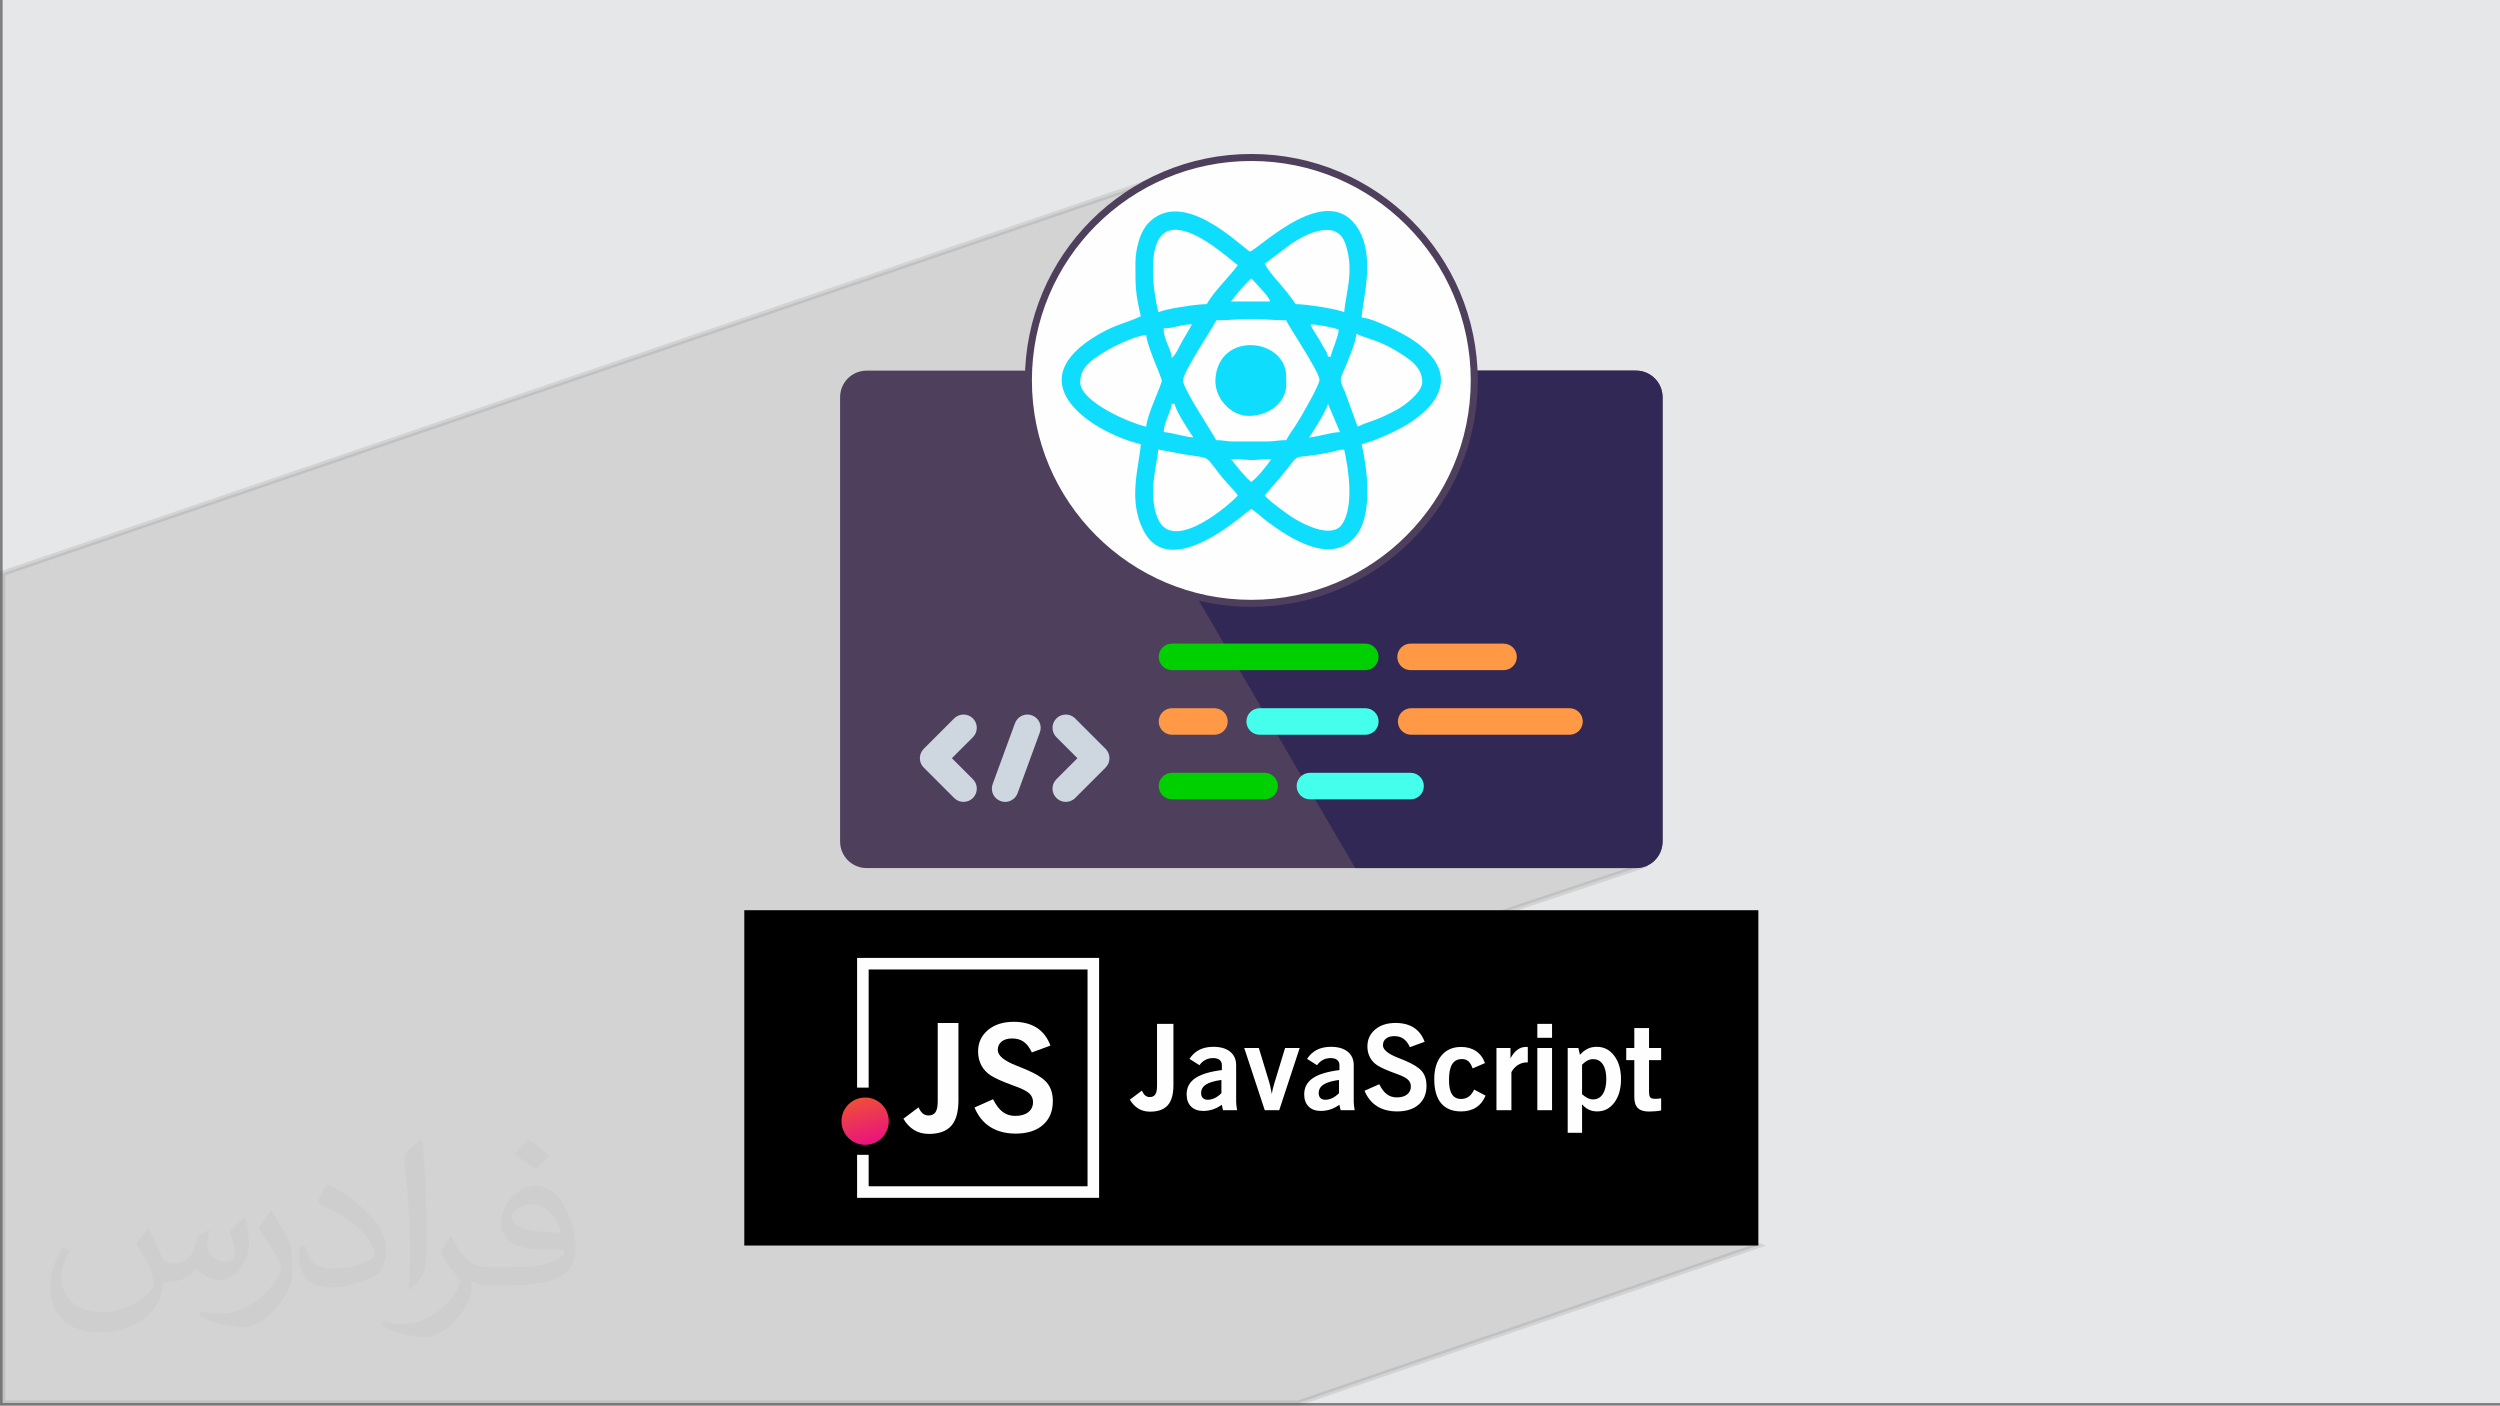
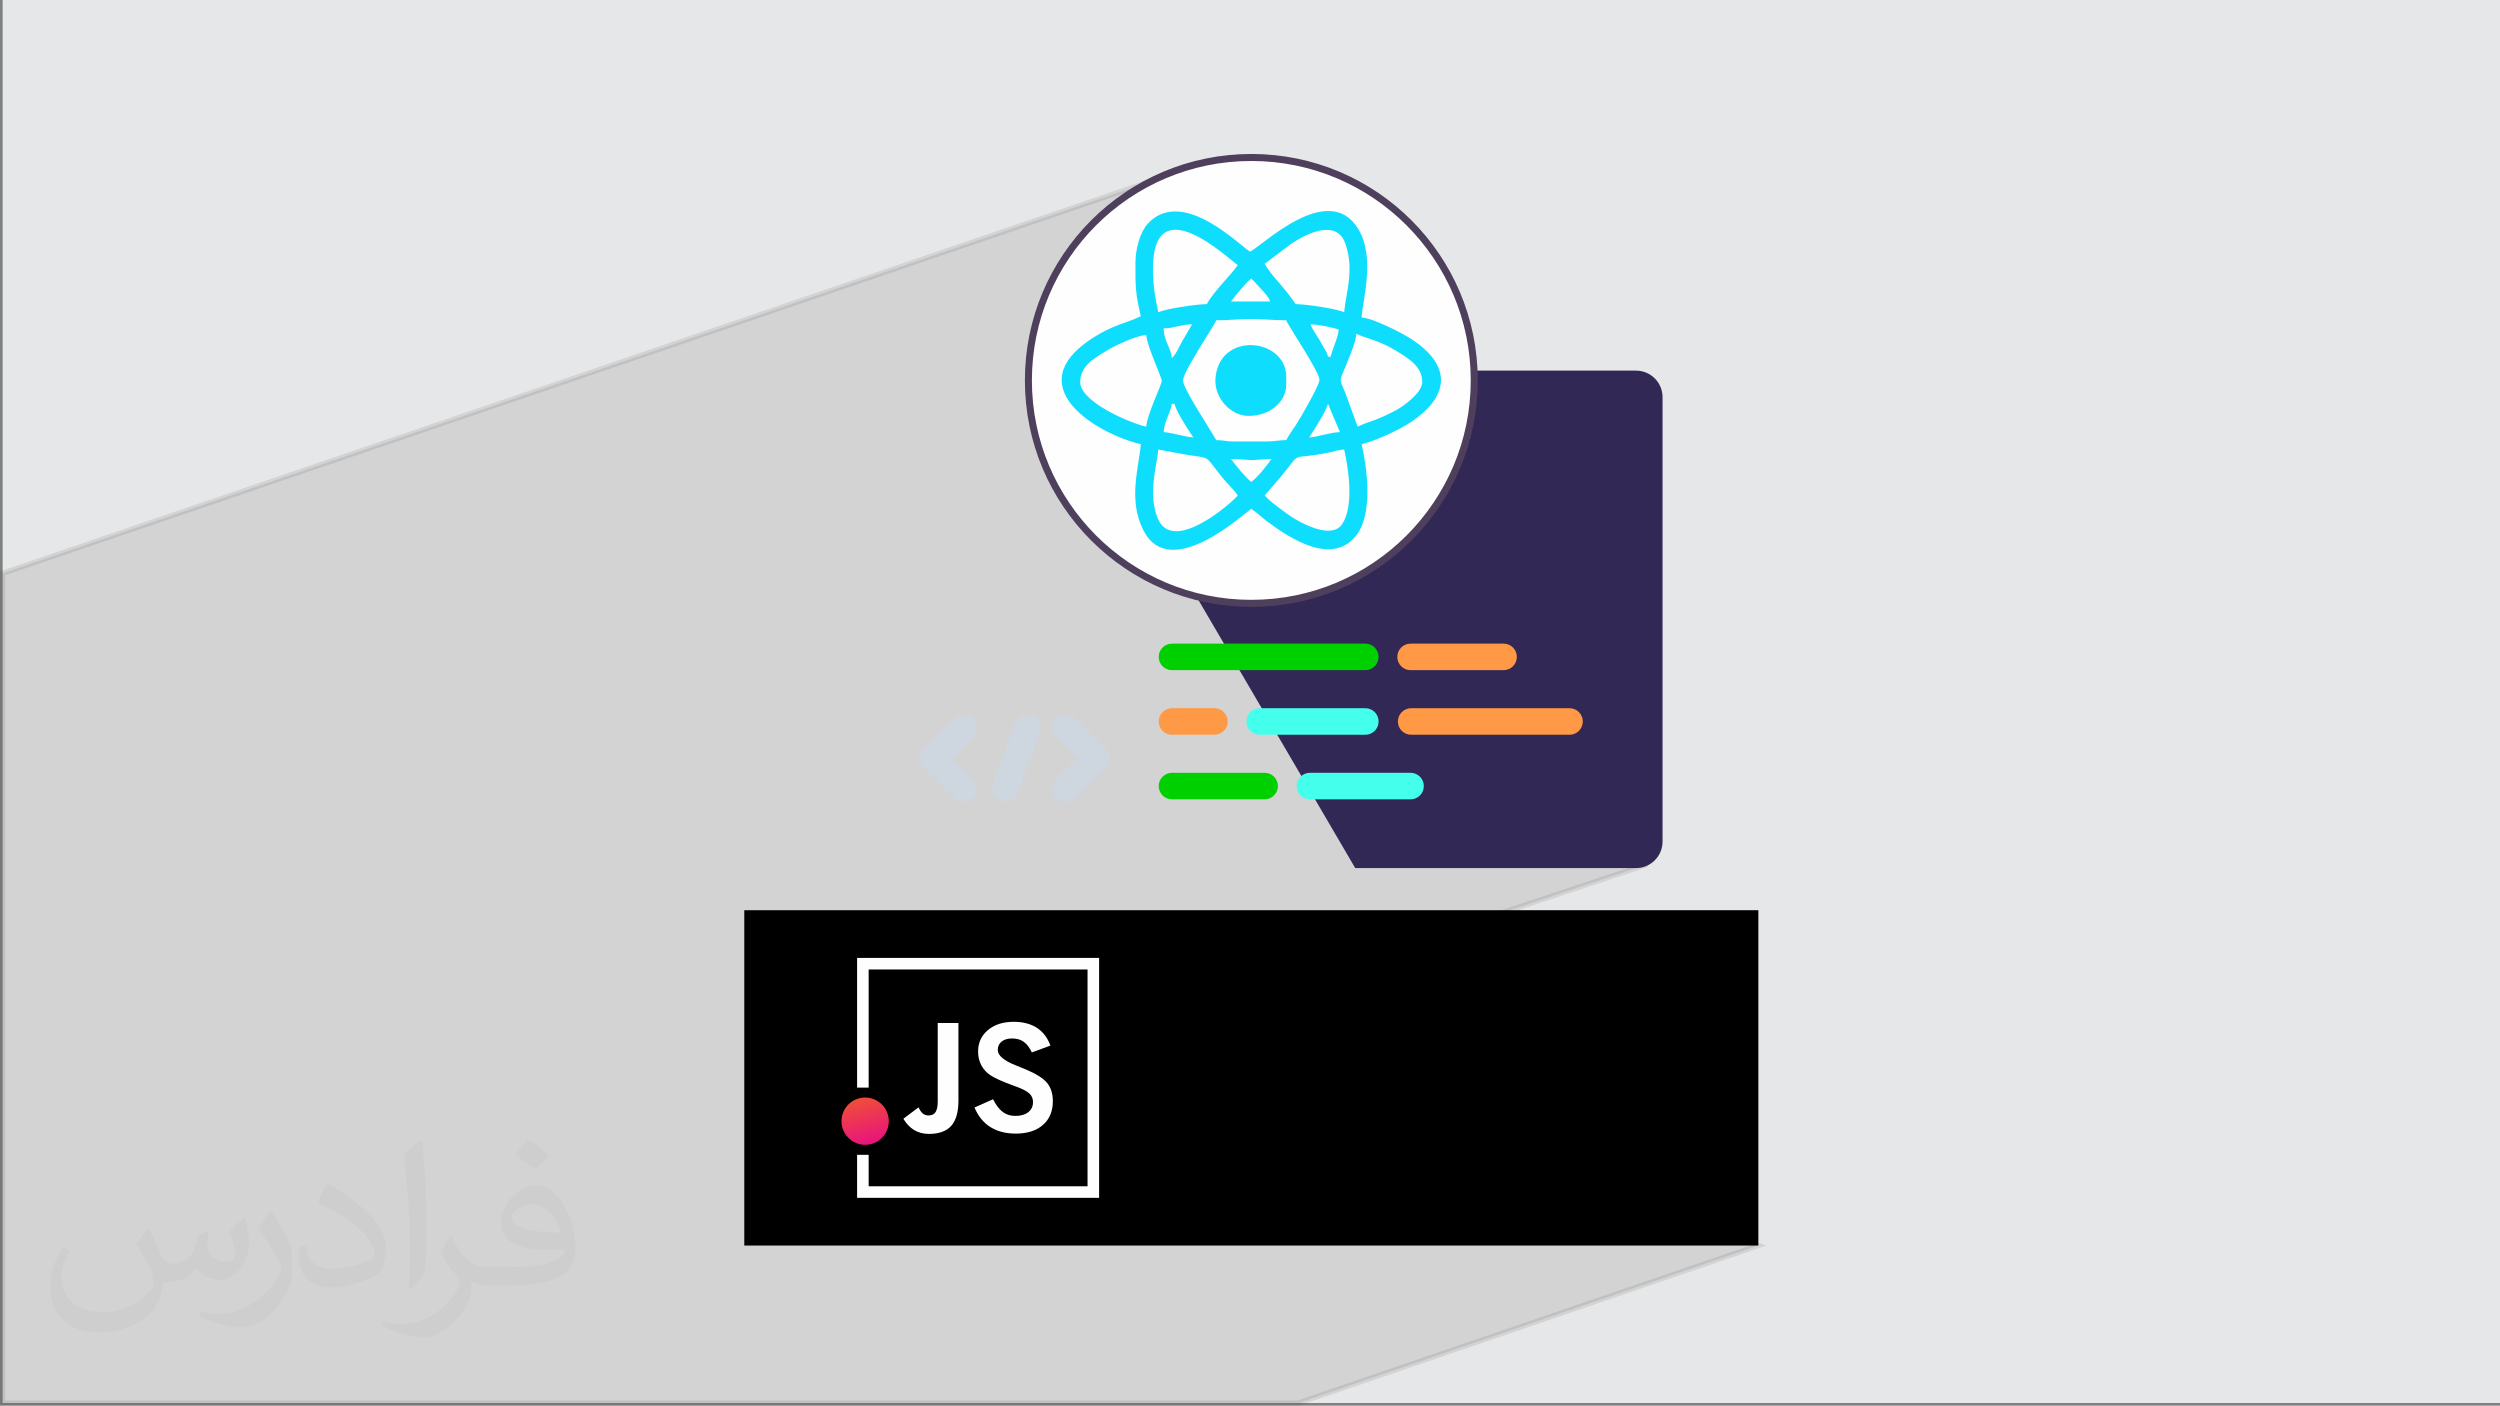
<svg xmlns="http://www.w3.org/2000/svg" xml:space="preserve" width="94.292mm" height="53.017mm" version="1.0" style="shape-rendering:geometricPrecision; text-rendering:geometricPrecision; image-rendering:optimizeQuality; fill-rule:evenodd; clip-rule:evenodd" viewBox="0 0 9404.96 5288.05">
  <rect x="0" y="0" width="9404.96" height="5288.05" fill="#808080" stroke="none" />
  <defs>
    <style type="text/css">
   
    .str0 {stroke:#2B2A29;stroke-width:19.95;stroke-miterlimit:22.926;stroke-opacity:0.102}
    .str1 {stroke:#4E405D;stroke-width:26.39;stroke-miterlimit:22.926}
    .fil3 {fill:black}
    .fil13 {fill:#0EDDFE}
    .fil12 {fill:#FEFEFE}
    .fil10 {fill:#00D000;fill-rule:nonzero}
    .fil7 {fill:#322855;fill-rule:nonzero}
    .fil11 {fill:#45FFED;fill-rule:nonzero}
    .fil6 {fill:#4E405D;fill-rule:nonzero}
    .fil8 {fill:#CED6E0;fill-rule:nonzero}
    .fil4 {fill:#FEFEFE;fill-rule:nonzero}
    .fil9 {fill:#FF9945;fill-rule:nonzero}
    .fil2 {fill:#373435;fill-opacity:0.031}
    .fil1 {fill:#2B2A29;fill-opacity:0.102}
    .fil0 {fill:#E6E7E8}
    .fil5 {fill:url(#id0)}
   
  </style>
    <linearGradient id="id0" gradientUnits="userSpaceOnUse" x1="3273.86" y1="4298.8" x2="3224.73" y2="4127.45">
      <stop offset="0" style="stop-opacity:1; stop-color:#E9147C" />
      <stop offset="1" style="stop-opacity:1; stop-color:#EF5036" />
    </linearGradient>
  </defs>
  <g id="Layer_x0020_1">
    <polygon class="fil0" points="9.97,0 9404.96,0 9404.96,5278.08 9.97,5278.08 " />
    <polygon class="fil1 str0" points="5796.47,4393.88 6614.9,4685.67 4884.63,5278.08 9.97,5278.08 9.97,2156.71 4547.07,607.74 6184.68,3255.66 3455.55,4165.82 " />
    <path class="fil2" d="M557.93 4622.81c17.93,27.18 29.56,53.3 40.91,82.34 8.44,16.9 12.92,48.04 52.51,48.04 11.6,0 28.25,-3.42 43.02,-11.6 16.62,-8.72 29.28,-21.91 35.9,-41.95l15.83 -53.3 38.53 -19 2.63 2.63c-5.27,20.07 -6.58,39.32 -6.58,54.37 0,44.59 38.53,61.49 69.14,61.49 17.93,0 34.05,-8.72 34.05,-25.09 0,-21.11 -8.97,-57 -20.6,-89.2 17.93,-17.93 35.9,-35.9 56.47,-50.42l3.16 1.6c8.97,38 13.98,75.48 13.98,100.55 0,24.55 -10.82,51.74 -19.79,69.42 -18.47,34.83 -51.2,62.55 -90.78,62.55 -30.07,0 -63.59,-15.05 -86.57,-43.02l-1.32 0c-21.63,26.93 -55.16,51.2 -108.74,51.2l-16.62 0c-2.63,35.37 -10.28,60.42 -21.91,82.87 -31.92,62.27 -126.67,106.36 -215.87,106.36 -124.04,0 -186.31,-71.52 -186.31,-166.78 0,-58.85 19.25,-113.48 48.82,-152.26l24.27 10.03c-18.47,35.37 -30.88,68.6 -30.88,101.34 0,89.2 72.58,131.69 156.24,131.69 77.6,0 173.64,-49.35 191.08,-106.61 -6.58,-62.55 -30.07,-91.83 -65.97,-148.84 10.82,-19 24.81,-38 42.23,-58.32l3.16 0 0 0 0 0 -0.02 -0.09zm1430.62 -335.69c26.12,16.37 51.74,35.62 76.79,57.79 -13.98,19.79 -31.42,37.75 -53.05,53.58 -25.09,-20.32 -50.14,-37.75 -75.76,-56.22 17.41,-19.53 34.58,-38.25 51.99,-55.16l0 0 0 0 0 0 0 0 0 0 0.03 0zm13.46 243.85c-42.23,0 -76.79,27.72 -76.79,48.29 0,44.09 84.44,57.79 185.52,57.25 -12.67,-51.74 -57,-105.57 -108.74,-105.57l0.01 0.03zm-94.76 235.94c54.9,0 102.94,-1.6 139.59,-10.82 40.91,-10.28 75.48,-30.88 75.48,-45.12 0,-3.7 0,-8.18 -1.32,-11.88 -22.95,2.1 -49.35,2.1 -72.3,2.1 -74.41,0 -131.41,-16.9 -153.85,-58.6 -5.55,-11.6 -9.5,-24.55 -9.5,-39.32 0,-40.39 17.41,-79.7 48.04,-106.88 25.58,-22.42 53.83,-36.41 82.59,-36.41 51.99,0 93.41,41.7 122.44,107.42 15.83,35.9 26.65,77.32 26.65,129.59 0,34.83 -9.5,64.13 -31.14,85.76 -40.39,39.07 -114.79,53.83 -228.8,53.83l-51.74 0 0 0 -13.46 0c-28.25,0 -48.57,-5.02 -64.65,-17.41l-2.63 0c0.79,6.58 1.32,12.92 1.32,19 0,25.58 -8.44,58.32 -25.58,84.44 -50.67,75.22 -105.57,107.92 -153.08,107.92 -48.04,0 -106.88,-18.47 -159.94,-42.49l9.5 -18.47c17.16,7.12 40.91,11.88 73.62,11.88 85.76,0 198.45,-82.34 212.43,-162.83 -3.16,-6.58 -8.97,-15.3 -17.16,-24.55 -25.09,-29.82 -40.91,-54.62 -55.69,-80.74 12.67,-25.09 24.27,-45.12 35.09,-63.34l4.49 -0.53c36.69,74.69 69.92,117.43 144.08,117.43l11.6 0 0 0 53.83 0 0 0 0 0 0 0 0 0 0 0 0.09 0.01zm-371.58 78.92c6.33,-34.3 6.86,-72.83 6.86,-108.74l0 -53.3c0,-99.49 -12.67,-244.1 -22.95,-338.32 17.93,-19.25 43.02,-41.95 62.81,-57.25l5.81 1.6c13.46,118.5 16.62,255.73 16.62,382.66 0,33.26 -1.32,65.72 -4.49,89.46 -1.85,30.07 -19.25,52.77 -56.47,87.6l-8.18 -3.7zm-382.4 -157.03c1.85,46.72 24.81,83.41 105.04,83.41 49.88,0 92.09,-12.92 138.81,-35.09 8.44,-3.7 12.92,-8.72 12.92,-12.92 0,-29.28 -22.42,-68.07 -60.17,-103.44 -36.69,-33.26 -85.25,-62.55 -130.62,-82.09 -15.58,-6.58 -20.6,-13.46 -20.6,-20.07 0,-13.46 17.93,-41.7 32.74,-62.02l5.02 -0.53c51.99,27.18 110.06,67.57 153.08,112.41 39.07,41.42 63.34,83.41 63.34,129.06 0,33.77 -10.28,65.44 -26.93,95.01 -57,28.76 -117.71,50.67 -177.87,50.67 -73.09,0 -122.97,-34.3 -122.97,-114.79 0,-8.72 0,-22.16 3.16,-39.6l25.09 0 0 0 0 0 0 0 0 0 0 0 -0.02 0zm-132.23 -132.76l45.4 73.37c16.62,27.18 32.2,56.75 32.2,103.44l0 59.64c0,48.29 -30.88,100.02 -80.74,151.22 -39.07,34.58 -73.62,49.35 -105.57,49.35 -47.5,0 -101.87,-14.77 -164.68,-41.7l7.12 -18.47c19.79,5.27 42.74,9.75 70.99,9.75 90.27,-0.53 182.61,-66.5 224.84,-146.99 5.02,-9.25 6.86,-17.93 6.86,-24.02 0,-9.25 -5.02,-19.53 -8.97,-28.76 -22.95,-43.27 -48.57,-82.87 -76.79,-119.55 14.77,-23.23 29.56,-45.65 45.65,-67.83l3.7 0.53 0 0 0 0 0 0 0 0 0 0 -0.02 0.01z" />
    <rect class="fil3" x="2800.03" y="3424.2" width="3814.86" height="1261.48" />
    <polygon class="fil4" points="3246.12,3603.63 4134.81,3603.63 4134.81,4506.21 3224.37,4506.21 3224.37,4344.44 3267.86,4344.44 3267.86,4462.73 4091.32,4462.73 4091.32,3647.14 3267.86,3647.14 3267.86,4091.57 3224.37,4091.57 3224.37,3603.63 " />
    <circle class="fil5" cx="3254.64" cy="4217.84" r="88.99" />
    <path class="fil4" d="M3398.45 4208.75l57.1 -42.93c4.79,10.62 10.18,18.35 16.1,23.26 6.03,4.77 13.01,7.23 21.08,7.23 12.33,0 21.27,-4.14 26.71,-12.49 5.58,-8.36 8.28,-22.01 8.28,-41.1l0 -294.14 77.89 0 0 291.86c0,43.01 -9.03,74.63 -26.99,94.92 -18.07,20.21 -46.12,30.39 -84.2,30.39 -20.72,0 -39.05,-4.78 -55.06,-14.3 -15.91,-9.59 -29.54,-23.8 -40.91,-42.68l0 0 0 -0.04 0.01 0.03zm267.57 -42.33l69.9 -31.05c10.82,21.85 22.96,37.71 36.23,47.72 13.38,9.96 29.07,14.94 47.35,14.94 20.6,0 36.9,-4.69 48.8,-13.99 11.98,-9.42 17.9,-22.02 17.9,-38.01 0,-12.69 -4.41,-23.26 -13.29,-31.83 -8.83,-8.57 -24.74,-17.04 -47.71,-25.5 -3.09,-1.32 -7.62,-2.94 -13.45,-5.02 -40.2,-14.67 -68.22,-27.17 -84,-37.44 -15.62,-9.96 -27.49,-22.67 -35.77,-38.09 -8.28,-15.46 -12.42,-32.95 -12.42,-52.44 0,-33.11 12.32,-59.93 37.06,-80.64 24.65,-20.69 56.93,-31.03 96.83,-31.03 34.83,0 63.87,7.52 87.15,22.56 23.24,15.05 40.29,37.44 51.09,67.01l-69.89 25.58c-8.68,-18.35 -18.83,-31.6 -30.58,-40 -11.76,-8.35 -26.31,-12.5 -43.55,-12.5 -16.73,0 -30.01,3.85 -39.63,11.65 -9.69,7.81 -14.48,18.43 -14.48,31.9 0,20.7 23.63,40.38 70.86,58.9 14.57,5.74 25.93,10.34 34.24,13.81 39.53,16.75 66.45,33.77 80.75,51.29 14.2,17.49 21.37,40.25 21.37,68.38 0,37.9 -12.44,67.66 -37.26,89.4 -24.76,21.72 -58.9,32.57 -102.17,32.57 -37.75,0 -69.62,-8.3 -95.89,-24.86 -26.16,-16.56 -45.92,-41.02 -59.39,-73.36l-0.07 -0.02 -0.02 0.02 0.03 0.04 0 0 0 0.01z" />
-     <path class="fil4" d="M4250.48 4136.9l45.2 -33.97c3.82,8.44 8.03,14.54 12.72,18.4 4.75,3.82 10.28,5.77 16.67,5.77 9.74,0 16.85,-3.27 21.17,-9.9 4.41,-6.65 6.51,-17.44 6.51,-32.57l0 -232.74 61.66 0 0 230.95c0,34.04 -7.18,59.05 -21.38,75.15 -14.28,16.03 -36.48,24.05 -66.64,24.05 -16.41,0 -30.93,-3.79 -43.58,-11.31 -12.58,-7.6 -23.36,-18.84 -32.35,-33.79l0 0 0 -0.02 0.01 0zm344.44 -74.17c-26.56,3.64 -45.94,9.39 -58.08,17.33 -12.21,7.87 -18.31,18.6 -18.31,32.15 0,7.97 2.15,14.22 6.56,18.53 4.34,4.41 10.47,6.55 18.45,6.55 8.7,0 17.34,-2.04 25.87,-6.11 8.46,-4.09 16.98,-10.26 25.51,-18.53l0 -49.92 -0.03 0 0 0.01 0.02 0zm6.12 113.9l-4.75 -20.57c-10.63,7.75 -21.72,13.55 -33.36,17.44 -11.61,3.87 -23.74,5.81 -36.34,5.81 -19.5,0 -34.78,-5.49 -45.87,-16.63 -11.1,-11 -16.67,-26.31 -16.67,-45.85 0,-25.62 10.73,-45.81 32.09,-60.52 21.46,-14.75 54.96,-25.03 100.51,-30.69l0 -18.32c0,-8.57 -2.85,-15.19 -8.56,-19.82 -5.73,-4.68 -13.94,-6.98 -24.53,-6.98 -10.57,0 -20.24,2.23 -28.88,6.76 -8.64,4.48 -16.02,11.17 -22.25,20.01l-37.65 -23.75c9.75,-15.08 22.1,-26.44 37.07,-34.09 14.98,-7.57 32.49,-11.38 52.59,-11.38 27.03,0 48.12,6.09 63.21,18.34 15.08,12.13 22.7,29.17 22.7,50.91l0 137.68c0,3.66 0.3,8.05 0.92,13.18 0.58,5.23 1.47,11.3 2.66,18.44l-52.86 0 -0.04 0.04 0 0.02 0 -0.01zm156.96 0l-77.23 -234.09 54.98 0 38.33 126.3c1.19,3.35 2.63,8.87 4.4,16.52 1.73,7.61 3.83,17.95 6.34,30.82 1.4,-12.81 4.82,-27.5 10.15,-44.22 0.47,-1.37 0.84,-2.37 1.12,-3.16l38.34 -126.26 54.97 0 -76.99 234.08 -54.44 0 0.04 0 -0.01 0.01zm279.32 -113.9c-26.61,3.64 -45.95,9.39 -58.09,17.33 -12.21,7.87 -18.33,18.6 -18.33,32.15 0,7.97 2.16,14.22 6.54,18.53 4.33,4.41 10.49,6.55 18.44,6.55 8.71,0 17.35,-2.04 25.83,-6.11 8.48,-4.09 17,-10.26 25.53,-18.53l0 -49.92 0.03 0 0 0.01 0.04 0zm6.06 113.9l-4.78 -20.57c-10.64,7.75 -21.73,13.55 -33.36,17.44 -11.6,3.87 -23.75,5.81 -36.35,5.81 -19.5,0 -34.75,-5.49 -45.87,-16.63 -11.1,-11 -16.65,-26.31 -16.65,-45.85 0,-25.62 10.74,-45.81 32.1,-60.52 21.43,-14.75 54.95,-25.03 100.5,-30.69l0 -18.32c0,-8.57 -2.84,-15.19 -8.58,-19.82 -5.74,-4.68 -13.91,-6.98 -24.49,-6.98 -10.58,0 -20.24,2.23 -28.88,6.76 -8.63,4.48 -16.02,11.17 -22.24,20.01l-37.65 -23.75c9.75,-15.08 22.1,-26.44 37.06,-34.09 14.99,-7.57 32.5,-11.38 52.59,-11.38 27.04,0 48.1,6.09 63.19,18.34 15.11,12.13 22.73,29.17 22.73,50.91l0 137.68c0,3.66 0.29,8.05 0.88,13.18 0.6,5.23 1.49,11.3 2.68,18.44l-52.86 0 0 0.04 0.02 0.02 -0.05 -0.01zm90.04 -73.25l55.32 -24.57c8.58,17.27 18.17,29.87 28.67,37.76 10.56,7.89 23.01,11.84 37.46,11.84 16.33,0 29.19,-3.71 38.66,-11.1 9.47,-7.44 14.13,-17.42 14.13,-30.06 0,-10.05 -3.49,-18.41 -10.49,-25.17 -7.01,-6.77 -19.58,-13.5 -37.72,-20.17 -2.48,-1.07 -6.06,-2.32 -10.66,-3.97 -31.8,-11.59 -53.96,-21.51 -66.49,-29.62 -12.39,-7.88 -21.74,-17.94 -28.31,-30.17 -6.55,-12.21 -9.83,-26.08 -9.83,-41.46 0,-26.19 9.76,-47.46 29.33,-63.79 19.53,-16.41 45.05,-24.57 76.61,-24.57 27.56,0 50.54,5.9 68.91,17.85 18.41,11.91 31.89,29.65 40.45,53.01l-55.35 20.25c-6.84,-14.48 -14.88,-25.04 -24.21,-31.63 -9.32,-6.63 -20.85,-9.89 -34.5,-9.89 -13.27,0 -23.75,3.04 -31.35,9.24 -7.68,6.17 -11.46,14.6 -11.46,25.23 0,16.37 18.68,31.96 56.06,46.63 11.53,4.53 20.56,8.18 27.08,10.95 31.25,13.27 52.59,26.76 63.91,40.59 11.24,13.85 16.87,31.85 16.87,54.1 0,29.97 -9.82,53.54 -29.46,70.75 -19.59,17.2 -46.64,25.72 -80.86,25.72 -29.85,0 -55.11,-6.52 -75.87,-19.63 -20.69,-13.1 -36.34,-32.49 -46.99,-58.09l0.04 0.06 0.03 -0.06 0.04 -0.03zm412.24 -4.47l42.95 22.79c-7.96,19.52 -19.8,34.33 -35.46,44.39 -15.63,10.06 -34.48,15.03 -56.56,15.03 -33,0 -58.07,-10.28 -75.2,-30.76 -17.17,-20.54 -25.75,-50.75 -25.75,-90.75 0,-37.54 8.99,-67.1 27.02,-88.67 18.03,-21.59 42.67,-32.39 73.95,-32.39 21.87,0 40.65,5.2 56.14,15.69 15.48,10.43 26.66,25.46 33.66,45.12l-46.44 20.01c-4.16,-12.2 -9.47,-21.14 -15.86,-26.81 -6.4,-5.64 -14.29,-8.47 -23.75,-8.47 -16.92,0 -29.33,6.31 -37.3,19.09 -7.96,12.72 -12.02,32.61 -12.02,59.71 0,24.12 3.71,42.06 11.25,53.74 7.45,11.7 18.91,17.56 34.32,17.56 11.01,0 20.56,-2.81 28.49,-8.57 8.04,-5.65 14.81,-14.58 20.58,-26.73l0 0 -0.02 0.06 0.01 -0.05zm83.99 77.73l0 -234.08 52.77 0 0 38.79c7.61,-14.22 16.22,-24.87 25.94,-32.01 9.74,-7.22 20.4,-10.78 32.02,-10.78 2.08,0 3.58,0 4.46,0.06 0.96,0.08 1.87,0.31 2.74,0.61l0 57.4 -2.62 0c-12.36,0 -23.67,3.17 -34.02,9.6 -10.29,6.41 -18.64,15.41 -25.04,27.03l0 143.41 -56.27 0 -0.05 -0.03 0.05 0 0.01 0zm153.76 -272.52l0 -52.27 55.38 0 0 52.27 -55.38 0zm0 272.52l0 -234.08 55.38 0 0 234.08 -55.38 0zm168.32 -60.24c7.7,6.78 14.91,11.78 21.46,14.87 6.65,3.15 13.5,4.68 20.4,4.68 15.42,0 27.47,-6.8 36.18,-20.26 8.73,-13.55 13.12,-32.23 13.12,-56.21 0,-23.85 -4.3,-42.29 -12.97,-55.4 -8.63,-13.03 -20.91,-19.57 -36.81,-19.57 -6.92,0 -13.79,1.63 -20.31,4.9 -6.63,3.27 -13.61,8.5 -21.08,15.81l0 111.16 0 0.01 0 0zm0 37.99l0 107.15 -54.05 0 0 -318.97 40.12 0 5.88 25.61c9.97,-10.77 19.95,-18.44 29.7,-23.07 9.83,-4.69 21.09,-6.99 33.73,-6.99 26.88,0 48.74,11.23 65.75,33.79 16.86,22.55 25.38,51.73 25.38,87.7 0,36.34 -8.32,65.68 -24.96,88.02 -16.67,22.34 -38.09,33.48 -64.47,33.48 -11.77,0 -22.11,-2.05 -31.11,-6.31 -9.07,-4.23 -17.7,-11 -25.97,-20.4l0 -0.03 0 0.01 -0.01 -0.01zm251.94 -47.98c0,11.38 1.57,18.77 4.76,22.19 3.17,3.42 9.16,5.14 17.93,5.14 3.42,0 7.14,-0.16 11.09,-0.44 3.95,-0.3 7.79,-0.77 11.77,-1.37l0 45.49c-6.08,1.35 -13.1,2.31 -21.07,3.05 -7.9,0.66 -16.24,1.07 -24.95,1.07 -19.06,0 -33,-4.42 -41.78,-13.2 -8.76,-8.76 -13.18,-22.63 -13.18,-41.61l0 -138.64 -30.35 0 0 -45.52 30.35 0 0 -75.09 55.38 0 0 75.09 45.59 0 0 45.52 -45.59 0 0 118.29 0 0 0.04 0 0 0.03z" />
-     <path class="fil6" d="M3260.23 1394.29l2894.46 0c55.11,0 99.8,44.7 99.8,99.8l0.01 1671.81c-0.01,55.11 -44.7,99.8 -99.81,99.8l-2894.46 0c-55.11,0 -99.8,-44.7 -99.8,-99.81l-0.01 -1671.8c0.01,-55.11 44.7,-99.8 99.81,-99.8z" />
    <path class="fil7" d="M6154.69 1394.29l-2150.92 0 1094.57 1871.42 1056.34 0c55.12,0 99.8,-44.69 99.8,-99.8l0 -1671.8c0,-55.13 -44.69,-99.81 -99.8,-99.81l0 0z" />
    <path class="fil8" d="M3624.79 3016.67c-12.78,0 -25.54,-4.87 -35.29,-14.61l-114.4 -114.4c-19.49,-19.49 -19.49,-51.09 0,-70.58l114.4 -114.4c19.49,-19.49 51.09,-19.49 70.57,0 19.5,19.49 19.5,51.09 0,70.58l-79.11 79.11 79.11 79.11c19.5,19.49 19.5,51.09 0,70.58 -9.73,9.74 -22.51,14.61 -35.28,14.61z" />
    <path class="fil8" d="M4009.43 3016.67c-12.77,0 -25.53,-4.87 -35.28,-14.61 -19.5,-19.49 -19.5,-51.09 0,-70.58l79.11 -79.11 -79.11 -79.11c-19.5,-19.49 -19.5,-51.09 0,-70.58 19.48,-19.49 51.08,-19.49 70.57,0l114.4 114.4c19.49,19.49 19.49,51.09 0,70.58l-114.4 114.4c-9.74,9.74 -22.51,14.61 -35.29,14.61z" />
    <path class="fil8" d="M3781.29 3016.69c-5.71,0 -11.5,-0.99 -17.17,-3.06 -25.87,-9.49 -39.17,-38.15 -29.68,-64.03l83.84 -228.8c9.49,-25.87 38.15,-39.16 64.03,-29.68 25.88,9.49 39.17,38.15 29.68,64.03l-83.83 228.8c-7.41,20.21 -26.52,32.75 -46.87,32.75z" />
    <path class="fil9" d="M5656.42 2521.1l-349.89 0c-27.57,0 -49.91,-22.34 -49.91,-49.9 0,-27.56 22.34,-49.9 49.91,-49.9l349.89 0c27.56,0 49.9,22.34 49.9,49.9 0,27.56 -22.34,49.91 -49.9,49.91l0 -0.01z" />
    <path class="fil10" d="M5136.36 2521.1l-727.38 0c-27.56,0 -49.9,-22.34 -49.9,-49.9 0,-27.56 22.34,-49.9 49.9,-49.9l727.38 0c27.57,0 49.91,22.34 49.91,49.9 0,27.56 -22.34,49.91 -49.91,49.91l0 -0.01z" />
    <path class="fil9" d="M5904.54 2764.09l-595.79 0c-27.56,0 -49.9,-22.34 -49.9,-49.9 0,-27.56 22.34,-49.9 49.9,-49.9l595.79 0c27.56,0 49.9,22.34 49.9,49.9 0,27.57 -22.34,49.91 -49.9,49.91l0 -0.01z" />
    <path class="fil11" d="M5136.36 2764.09l-397.49 0c-27.56,0 -49.9,-22.34 -49.9,-49.9 0,-27.56 22.34,-49.9 49.9,-49.9l397.49 0c27.57,0 49.91,22.34 49.91,49.9 0,27.57 -22.34,49.91 -49.91,49.91l0 -0.01z" />
    <path class="fil9" d="M4568.75 2764.09l-159.76 0c-27.56,0 -49.9,-22.34 -49.9,-49.9 0,-27.56 22.34,-49.9 49.9,-49.9l159.76 0c27.56,0 49.9,22.34 49.9,49.9 0,27.57 -22.34,49.91 -49.9,49.91l0 -0.01z" />
    <path class="fil11" d="M5306.53 3007.08l-378.62 0c-27.56,0 -49.9,-22.34 -49.9,-49.91 0,-27.56 22.34,-49.9 49.9,-49.9l378.62 0c27.56,0 49.9,22.34 49.9,49.9 0,27.57 -22.34,49.91 -49.9,49.91z" />
    <path class="fil10" d="M4757.53 3007.08l-348.54 0c-27.56,0 -49.9,-22.34 -49.9,-49.91 0,-27.56 22.34,-49.9 49.9,-49.9l348.54 0c27.57,0 49.91,22.34 49.91,49.9 0,27.57 -22.34,49.91 -49.91,49.91z" />
    <circle class="fil12 str1" cx="4707.46" cy="1431.08" r="838.66" />
    <path class="fil13" d="M4757.78 1863.49l54.16 -62.35c98.56,-116.61 23.96,-64.46 193.73,-100.1 17.39,-3.64 30.74,-9.35 51,-9.79 16.33,70.07 38.27,212.82 -7.77,280.98 -39.88,59 -155.88,-4.85 -192.86,-29.68 -20.78,-13.94 -86.71,-61.83 -98.24,-79.07l-0.02 0.02zm-400.2 -172.25l98.41 18.1c106.42,17.83 70.05,-1.96 144,89.04 16.16,19.87 43.41,45.58 56.47,65.1 -13.73,20.49 -242.31,225.21 -300.59,87.81 -39.07,-92.13 -3.11,-202.25 1.7,-260.05l0.01 -0.01zm273.56 35.46c28.66,0 57.37,3.49 76.46,4.07 15.43,0.47 49.36,-4.07 75.53,-4.07 -15.02,22.42 -53.89,71.33 -75.99,86.13 -16.14,-10.8 -64.23,-68.55 -75.99,-86.13zm293.81 -81.04c17.05,-25.45 64.65,-99.68 70.93,-126.64l44.92 106.62c-34.9,0.56 -78.23,16.91 -115.85,20.04l0 -0.01zm-516.72 -126.64l10.13 0c7.11,30.55 53.58,100.75 70.93,126.64 -37.05,-3.09 -76.4,-17.36 -111.45,-20.27 0.83,-37.03 27.98,-77.35 30.39,-106.38zm694.03 -263.42c35.73,17.14 85.1,24.78 146,61.7 53.54,32.48 102.23,62.22 102.23,120.67 0,38.47 -68.35,89.07 -97.89,104.74 -81.45,43.22 -100.51,40.94 -145.28,62.43l-47.29 -130.02c-26.19,-58.02 -19.72,-38.08 13.98,-126.19 8.99,-23.47 27.65,-67 28.24,-93.35l0 0.01zm-526.85 -50.67c51.04,0 84.89,-5.07 131.71,-5.07 46.82,0 80.67,5.07 131.71,5.07 4.41,16.51 122.94,190.18 125.06,223.6 1.16,18.3 -71.8,144.87 -89.55,171.59 -12.43,18.69 -24.74,35.3 -35.51,55.67 -32.14,0 -42.29,5.07 -75.98,5.07l-121.58 0c-30.81,0 -36.94,-5.07 -65.86,-5.07 -16.71,-31.58 -122.97,-190.67 -125.06,-223.6 -2,-31.56 120.75,-211.14 125.06,-227.26zm-263.42 400.21c-69.1,-16.1 -248.23,-95.34 -248.23,-167.18 0,-57.83 45.56,-86.42 99.11,-118.73 28.25,-17.04 110.93,-57.72 149.13,-58.57 3.6,43.29 58.9,159.08 58.48,172.09 -0.5,15.78 -54.49,124.59 -58.48,172.39l-0.01 0.01zm618.03 -385.01c25.7,0 90.12,12.46 106.39,20.27 -2.47,29.82 -23.17,70.31 -30.4,101.31l-10.12 0c-3.55,-15.22 -6.58,-19.12 -14.16,-31.43 -6.76,-10.98 -10.41,-18.47 -16.49,-29.1l-27.21 -43.73c-6.5,-11.02 -4.97,-11.53 -8,-17.33l0 0zm-521.79 126.64c-3.22,-38.82 -30.4,-64.43 -30.4,-111.44 39.43,0 63.8,-15.2 106.38,-15.2 -12.45,23.52 -24.07,40.69 -37.07,64.24 -10.27,18.61 -24.82,52.07 -38.92,62.4l0.02 0zm298.89 -298.88c7.16,5.25 27.11,29.17 36.82,39.17 11.78,12.11 30.13,32.05 34.11,46.96l-146.91 0c10.8,-16.14 61.61,-76.5 75.99,-86.13l-0.01 0zm50.66 -55.72l101.26 -76.05c52.68,-35.22 168.64,-95.58 202.22,0.54 35.06,100.34 1.32,186.99 -4.58,257.88 -24.89,-11.94 -141.62,-30.4 -182.37,-30.4 -47.43,-70.82 -92.47,-106.23 -116.51,-151.97l-0.02 0.01zm-217.83 151.97c-40.76,0 -157.48,18.45 -182.38,30.4 -11.16,-47.92 -20.26,-103.18 -20.26,-162.11 0,-311.12 283.3,-39.21 319.16,-15.2 -23.89,35.69 -91.93,100.44 -116.52,146.91l0 0zm-268.51 -151.97c0,88.39 -0.07,110.26 20.27,197.57 -57.81,27.74 -103.3,30.99 -184.5,83.99 -276.3,180.43 19.36,358.79 184.5,397.27 -7.56,90.88 -48.72,209.17 9.89,324.45 99.5,195.71 377.38,-62.45 405.51,-81.29 24.93,16.7 37.72,30.99 62.23,49.22 86.39,64.29 247.69,169.05 336.69,45.74 58.47,-81 37.44,-248.13 16.48,-338.14 49.27,-11.47 140.66,-52.98 185.48,-83.02 139.79,-93.64 160.25,-208.3 2.03,-312.2 -34.12,-22.41 -146.51,-80.06 -187.51,-80.98 1.28,-57.34 53.63,-222.78 -12.08,-332.4 -114.14,-190.43 -375.17,75.31 -408.39,84.17 -46.78,-31.32 -256.57,-242.25 -383.89,-105.28 -28.28,30.43 -46.71,92.91 -46.71,150.88l-0.01 0.01 0 0z" />
    <path class="fil13" d="M4696.99 1564.6c83.04,0 141.85,-55.52 141.85,-116.51l0 -30.4c0,-146.61 -253.3,-173.6 -266.31,6.78 -5.25,72.82 57.78,140.13 124.47,140.13l0 0z" />
  </g>
</svg>